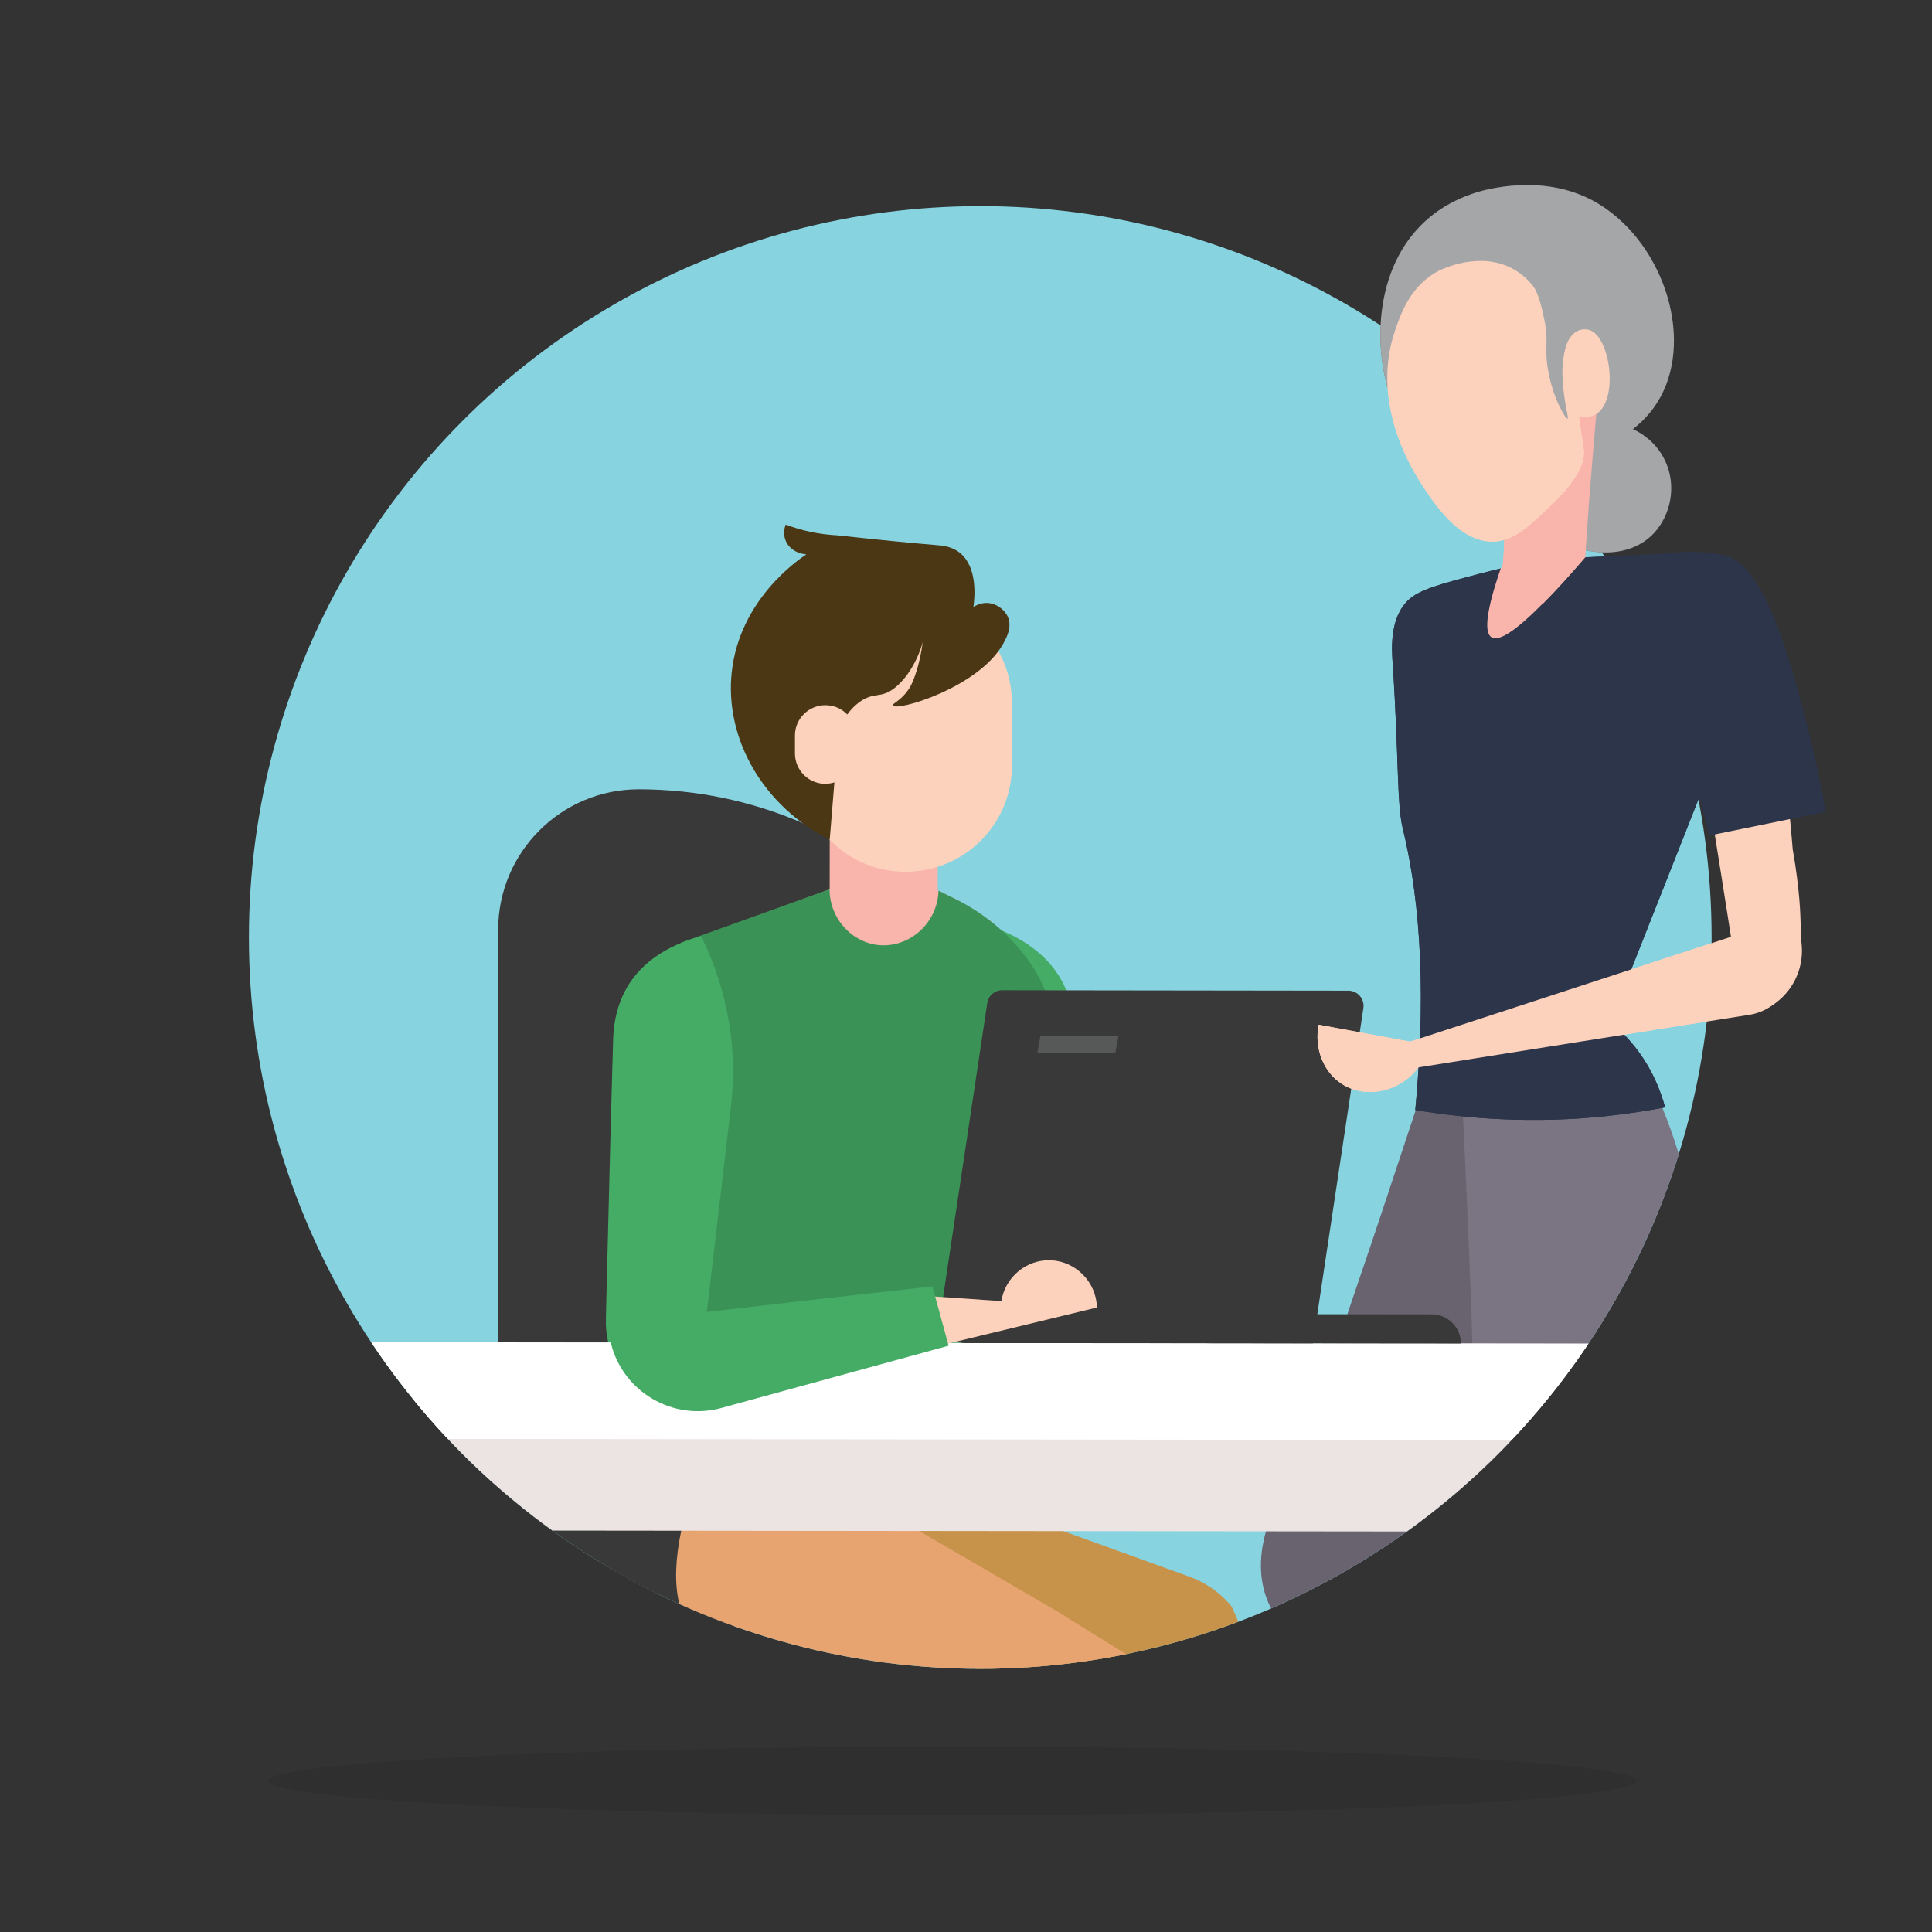
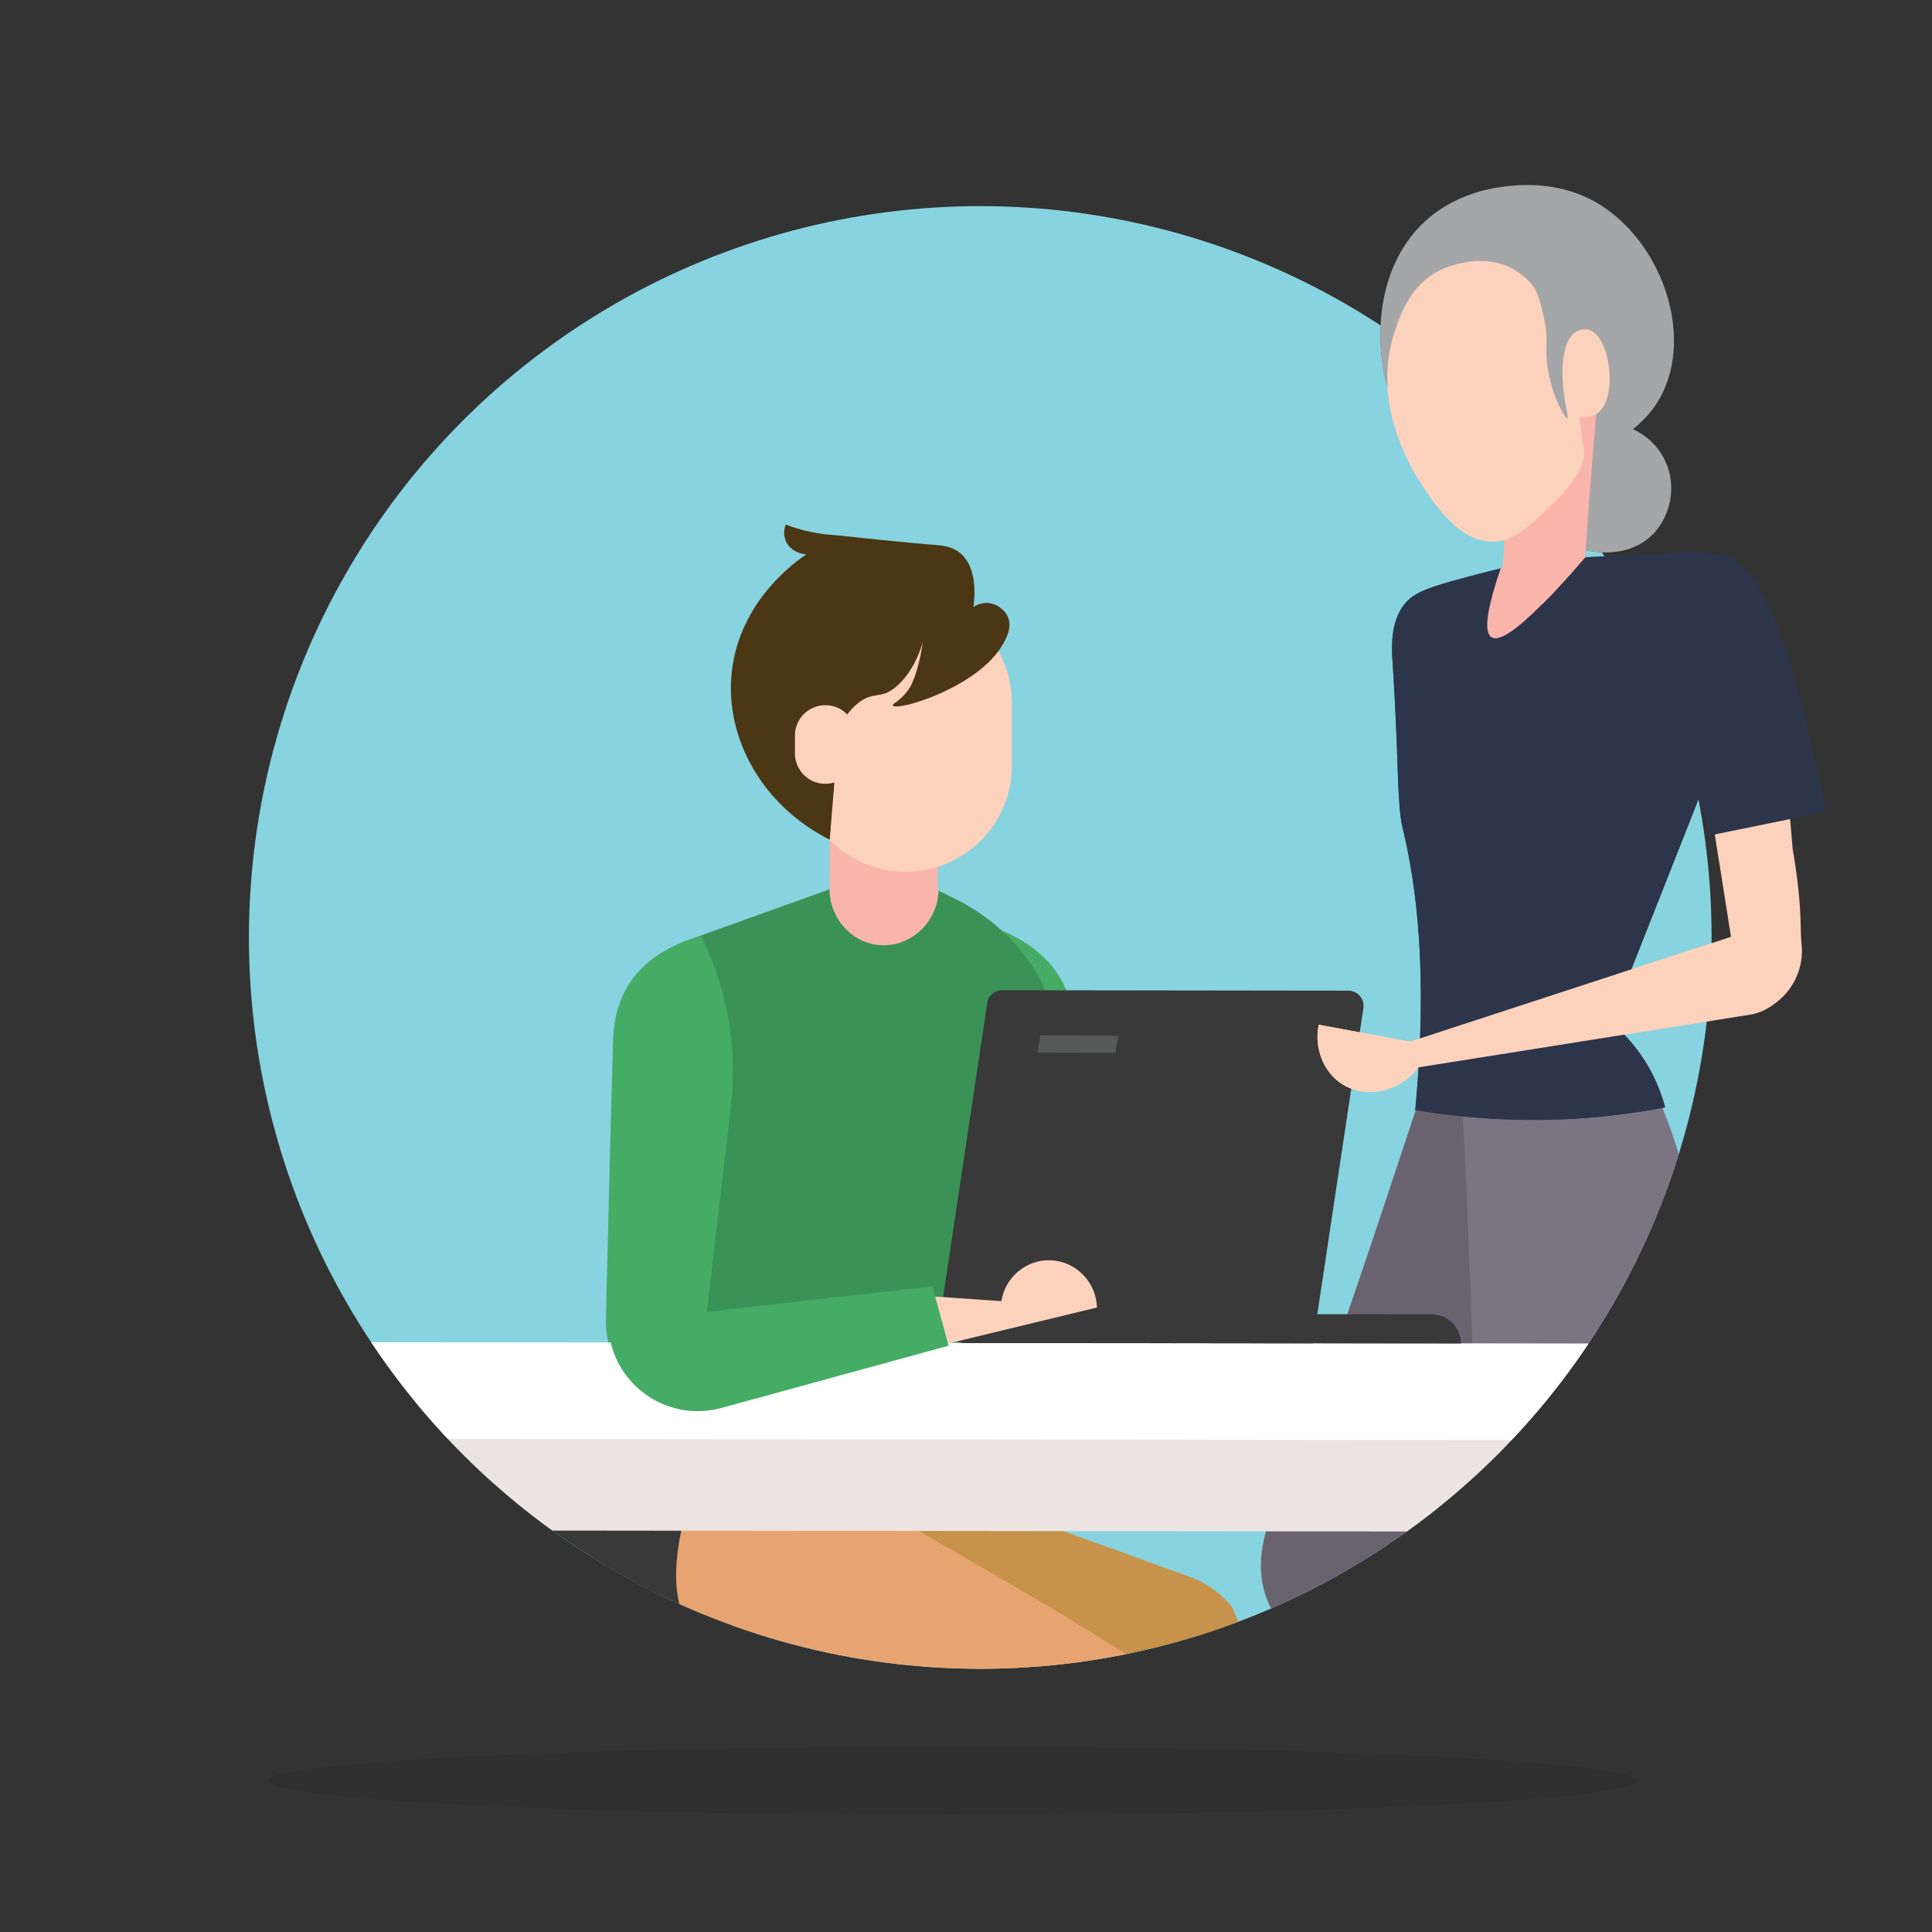
<svg xmlns="http://www.w3.org/2000/svg" xmlns:xlink="http://www.w3.org/1999/xlink" version="1.1" id="Layer_1" x="0px" y="0px" viewBox="0 0 130 130" style="enable-background:new 0 0 130 130;" xml:space="preserve">
  <rect x="0" y="0" width="130" height="130" fill="#333333" stroke="none" />
  <style type="text/css">
	.st0{fill:#87D3E0;}
	.st1{clip-path:url(#SVGID_2_);}
	.st2{fill:#383938;}
	.st3{fill:#69636F;}
	.st4{fill:#7B7583;}
	.st5{fill:#F9B4AB;}
	.st6{fill:#2C354A;}
	.st7{fill:#7B6054;}
	.st8{fill:#FDD2BD;}
	.st9{fill:#C79249;}
	.st10{fill:#E7A470;}
	.st11{fill:#45AC66;}
	.st12{fill:#3A9257;}
	.st13{fill:#4B3714;}
	.st14{fill:#ECE4E2;}
	.st15{fill:#FFFFFF;}
	.st16{fill:#575858;}
	.st17{fill:#A4A6A8;}
	.st18{opacity:0.2;fill:#231F20;enable-background:new    ;}
</style>
  <g>
    <circle class="st0" cx="65.96" cy="63.08" r="49.21" />
  </g>
  <g>
    <defs>
      <circle id="SVGID_1_" cx="65.96" cy="63.08" r="49.21" />
    </defs>
    <clipPath id="SVGID_2_">
      <use xlink:href="#SVGID_1_" style="overflow:visible;" />
    </clipPath>
    <g class="st1">
      <g>
        <path class="st2" d="M72.26,109.39l-37.94-0.04c-0.2-0.45-0.38-0.92-0.52-1.4c-0.02-0.06-0.03-0.12-0.05-0.18     c-0.27-0.96-0.42-1.97-0.42-3.02l-0.01-1.77l-0.02-4.89l0-0.03c0.06,0,0.12,0,0.18,0c5.52-0.03,9.31-0.05,12.5-0.08     c0.5,0,0.98-0.01,1.45-0.01c1.28-0.01,2.48-0.02,3.69-0.04c0.46,0,0.93-0.01,1.4-0.01c0.14,0,0.29,0,0.43,0     c0.74-0.01,1.49-0.01,2.28-0.02c1.32-0.01,2.75-0.02,4.35-0.04c1.42-0.01,2.99-0.02,4.77-0.03c0.73,0,1.49-0.01,2.29-0.01     c0.56,0,1.15-0.01,1.75-0.01c0,0.05,0,0.1,0,0.14c0,0.06,0,0.12,0,0.18c0.01,0.42,0.04,0.85,0.1,1.27     c0.03,0.26,0.08,0.51,0.13,0.77c0.02,0.09,0.03,0.17,0.05,0.26c0.04,0.19,0.09,0.38,0.13,0.57c0.1,0.39,0.21,0.77,0.34,1.16     c0.04,0.13,0.09,0.27,0.14,0.4c0.05,0.16,0.11,0.31,0.17,0.47c0.59,1.6,1.36,3.2,2.1,4.8c0.03,0.06,0.06,0.12,0.08,0.18     c0.18,0.39,0.35,0.77,0.52,1.16C72.19,109.23,72.23,109.31,72.26,109.39z" />
        <g>
          <g>
            <rect x="48.03" y="105.29" transform="matrix(1.078121e-03 -1 1 1.078121e-03 -56.776 157.288)" class="st2" width="4.61" height="3.54" />
            <rect x="40.21" y="105.29" transform="matrix(1.078121e-03 -1 1 1.078121e-03 -64.584 149.455)" class="st2" width="4.61" height="3.54" />
          </g>
-           <path class="st2" d="M33.48,99.36l37.36,0.04l0.02-18.37c0.02-15.4-12.46-27.9-27.86-27.92h0c-5.23-0.01-9.48,4.23-9.48,9.46      L33.48,99.36z" />
        </g>
      </g>
      <g>
        <g>
          <g>
            <g>
              <path class="st3" d="M112.09,77.49c-0.36,0.87-0.73,1.72-1.08,2.55c0,0,0,0.01-0.01,0.01c-1.33,3.06-2.6,5.81-3.74,8.17        c-0.03,0.06-0.06,0.12-0.09,0.18c-0.34,0.71-0.67,1.38-0.99,2.01c0,0.01-0.01,0.01-0.01,0.02c-0.56,1.12-1.08,2.12-1.55,3        c-0.87,1.64-1.56,2.83-1.98,3.48c-0.1,0.15-0.18,0.28-0.25,0.37c-0.17,0.24-0.35,0.47-0.52,0.71        c-0.05,0.06-0.09,0.12-0.13,0.18c-0.16,0.22-0.33,0.43-0.48,0.64c-0.15,0.2-0.3,0.39-0.43,0.56        c-0.55,0.71-0.94,1.19-0.94,1.19c-0.12,0.15-0.24,0.3-0.36,0.45c-0.58,0.71-1.16,1.39-1.74,2.04        c-1.16,1.31-2.31,2.52-3.42,3.63c0.29,0.27,0.7,0.66,1.17,1.17c0.05,0.06,0.11,0.12,0.17,0.18c0.28,0.3,0.57,0.64,0.87,1.01        c0.11,0.13,0.21,0.26,0.31,0.39l-10.57-0.01c-0.07-0.1-0.14-0.19-0.21-0.28c-0.13-0.17-0.41-0.55-0.68-1.11        c-0.03-0.06-0.05-0.12-0.08-0.18c-0.05-0.13-0.11-0.26-0.16-0.41c-0.55-1.57-0.36-3.14-0.01-4.39        c0.29-1.02,0.68-1.81,0.86-2.2c0.31-0.66,0.69-1.56,1.12-2.68c0.02-0.06,0.05-0.12,0.07-0.18c0.13-0.34,0.27-0.7,0.41-1.08        c0.66-1.75,1.43-3.9,2.3-6.41c0.01-0.02,0.02-0.05,0.03-0.07c0-0.01,0-0.01,0.01-0.02c0,0,0,0,0,0        c0.22-0.63,0.45-1.29,0.68-1.97c0-0.01,0.01-0.03,0.01-0.04c0.02-0.06,0.04-0.12,0.06-0.18c0.45-1.31,0.92-2.71,1.42-4.18        c0.13-0.38,0.26-0.77,0.39-1.16c0.31-0.92,0.63-1.87,0.95-2.84c0,0,0-0.01,0-0.01c0.57-1.7,1.16-3.48,1.77-5.33        c0.32-0.98,0.65-1.97,0.99-2.99c0.06-0.2,0.13-0.39,0.19-0.59c0.11,0.09,0.31,0.25,0.6,0.46c0.32,0.23,0.75,0.52,1.27,0.82h0        c1.85,1.06,4.84,2.25,8.24,1.49c1.82-0.41,3.2-1.25,4.11-1.95c0.31,0.74,0.63,1.61,0.89,2.6c0.01,0.02,0.01,0.05,0.02,0.07        C111.85,75.66,112,76.64,112.09,77.49z" />
            </g>
            <g>
              <path class="st4" d="M113.45,85.96c-0.21,0.78-0.43,1.55-0.64,2.26c-0.02,0.06-0.04,0.12-0.05,0.18        c-0.22,0.73-0.43,1.41-0.63,2.01c0,0.01,0,0.01-0.01,0.02c-0.5,1.53-0.86,2.54-0.86,2.54c-0.02,0.07-0.74,2.04-1.36,3.94        c-0.02,0.06-0.04,0.12-0.06,0.18c-0.06,0.17-0.11,0.35-0.17,0.52c-0.04,0.13-0.08,0.26-0.12,0.39        c-0.02,0.06-0.04,0.12-0.06,0.18c-0.37,1.2-0.66,2.25-0.9,3.11c0.33,0.43,0.76,1.03,1.22,1.78c0.22,0.37,0.46,0.77,0.68,1.21        c0.61,1.17,1.07,2.32,1.41,3.59c0.02,0.06,0.03,0.12,0.05,0.18c0.12,0.45,0.22,0.91,0.31,1.39l-9.34-0.01        c-0.16-0.48-0.32-0.94-0.48-1.4c-0.02-0.06-0.04-0.12-0.06-0.18c-0.39-1.1-0.77-2.11-1.13-2.98        c-0.04-0.11-0.09-0.21-0.13-0.31c-0.1-0.23-0.2-0.47-0.3-0.69c-0.13-0.29-0.26-0.57-0.37-0.82c-0.27-0.59-0.48-0.99-0.48-0.99        c-0.02-0.04-0.06-0.12-0.11-0.21c-0.14-0.28-0.25-0.56-0.35-0.84c-0.04-0.12-0.08-0.25-0.12-0.37        c-0.28-0.92-0.36-1.79-0.37-2.48c0-0.06,0-0.12,0-0.18c0-0.47,0.03-0.84,0.06-1.08c0.01-0.08,0.02-0.14,0.02-0.19        c0.05-0.51,0.07-1.42,0.05-2.71c-0.01-0.98-0.03-2.18-0.08-3.58c0-0.01,0-0.01,0-0.02c-0.02-0.63-0.04-1.3-0.06-2.01        c0-0.06,0-0.12-0.01-0.18c-0.08-2.34-0.19-5.08-0.33-8.18l0-0.01c-0.07-1.55-0.14-3.19-0.23-4.91        c-0.02-0.34-0.03-0.69-0.05-1.03c-0.03-0.56-0.05-1.12-0.08-1.69h0c-0.02-0.34-0.03-0.67-0.05-1.01        c0-0.09-0.01-0.18-0.01-0.28c-0.02-0.37-0.04-0.75-0.06-1.13c0.84,0.04,1.67,0.08,2.51,0.12c1.46,0.07,2.92,0.14,4.38,0.21        c1.62,0.08,3.24,0.15,4.87,0.23c0.25,0.48,0.49,0.95,0.72,1.4c0.45,0.92,0.85,1.8,1.19,2.62c0.87,2.13,1.39,3.95,1.67,5.5        c0,0,0,0.01,0,0.01C114.05,82.9,113.76,84.8,113.45,85.96z" />
            </g>
            <g>
              <path class="st5" d="M95.51,40.85c1.43-0.99,4.28-2.69,8.23-3.13c2.23-0.25,6.15-0.69,8.72,1.41        c4.61,3.77,3.78,14.97-2.39,19.5c-3.21,2.36-8.47,3.36-10.67,1.2c-2.05-2.02,0.01-5.41-1.39-12.08        C97.38,44.77,96.33,42.42,95.51,40.85z" />
              <path class="st6" d="M115.66,50.3c-2.43,6.16-4.86,12.32-7.3,18.48c0.57,0.46,1.26,1.11,1.9,1.99        c1.04,1.42,1.53,2.81,1.78,3.74c-1.24,0.24-2.56,0.44-3.95,0.59c-4.9,0.52-9.27,0.19-12.86-0.41        c0.87-9.15,0.09-15.11-0.84-18.94c-0.41-1.67-0.26-4.83-0.68-11.11c-0.07-1-0.21-3.08,1.07-4.28c0.74-0.69,2.1-1.05,4.8-1.76        c0.59-0.16,1.08-0.27,1.4-0.35c-0.95,2.76-1.15,4.3-0.62,4.63c0.5,0.31,1.64-0.44,3.41-2.23c0.82-0.82,1.78-1.87,2.87-3.14        c0,0,0,0,0.01-0.01c3.37-0.15,5.82-0.26,6.6-0.33c0.22-0.02,0.88-0.08,1.72,0.09c0.11,0.03,0.21,0.05,0.31,0.08        C116.14,37.6,116.79,40.05,115.66,50.3z" />
            </g>
          </g>
        </g>
        <path class="st7" d="M99.24,12.98c0.34-0.11,4.76-1.55,8.49,0.84c4.35,2.78,6.34,9.27,3.76,13.3c-1.22,1.91-3.15,2.78-4.31,3.18     c0.83,1.08,0.93,1.78,0.74,2.24c-0.72,1.81-6.62,2.29-10.56-0.44c-2.85-1.98-3.68-4.93-3.99-6c-0.97-3.42-0.67-8.27,2.51-11.2     C97.22,13.67,98.61,13.19,99.24,12.98z" />
        <path class="st7" d="M105.7,25.7c0.47,0.02,1.35,0.35,2.37,2.77c1.73,0.03,3.28,1.03,3.99,2.57c0.78,1.7,0.33,3.61-0.72,4.78     c-1.73,1.92-4.84,1.58-6.67,0.33c-1.51-1.03-2.02-2.59-2.18-3.28C102.49,32.87,102.49,32.87,105.7,25.7z" />
        <g>
-           <path class="st5" d="M106.66,37.51c-1.09,1.27-2.05,2.32-2.87,3.14c-1.05,0.02-2.1,0.04-3.15,0.06      c0.36-1.45,0.72-3.61,0.53-6.21c-0.2-2.74-0.94-4.92-1.54-6.33c0.44-0.32,0.95-0.62,1.55-0.88c2.65-1.13,5.23-0.46,6.29-0.11      c-0.2,2.24-0.38,4.5-0.56,6.77C106.83,35.14,106.75,36.33,106.66,37.51z" />
          <path class="st8" d="M106.59,30.36c0-0.06-0.05-0.36-0.14-0.95c-0.08-0.58-0.15-1.05-0.2-1.37c0.53,0.08,0.9-0.02,1.16-0.18      c1.52-0.95,0.95-5.19-0.45-5.65c-0.32-0.11-0.65-0.01-0.67,0c-0.92,0.29-1.08,1.72-1.09,1.84c-0.15-0.7-0.42-1.75-0.97-2.95      c-0.54-1.17-1.15-2.28-2.36-2.97c-2.24-1.29-4.85-0.01-5.02,0.07c-1.96,1-2.61,2.95-2.98,4.04c-1.6,4.65,0.92,8.99,1.66,10.14      c0.94,1.47,2.64,4.13,4.99,4.06c1.37-0.04,2.36-0.99,4.09-2.67C106.55,31.88,106.61,30.75,106.59,30.36z" />
        </g>
        <path class="st7" d="M97.24,17.43c1.26-0.18,4.08-0.4,5.58,1.3c0.69,0.79,0.9,1.9,1.08,2.72c0.34,1.58-0.01,1.96,0.28,3.54     c0.34,1.87,1.18,3.23,1.3,3.18c0.11-0.04-0.3-1.17-0.35-3.03c0-0.23-0.02-1.05,0.28-2.02c0.2-0.64,0.37-0.84,0.45-0.92     c0.61-0.64,1.65-0.48,1.89-0.44c-0.12-0.52-0.31-1.22-0.65-2.01c-0.56-1.3-2.09-5.03-4.9-5.2     C100.23,14.43,98.3,15.56,97.24,17.43z" />
        <g>
          <g>
            <path class="st8" d="M117.36,68.31c-0.01,0-0.03,0-0.04,0c-0.38-2.26-0.75-4.67-1.13-7.08c-0.25-1.61-0.51-3.21-0.76-4.78       c-0.13-0.78-0.25-1.55-0.38-2.3c-1.01-2.97-4.75-14.39-1.76-16.29c1.37-0.87,2.67-0.36,2.67-0.36c0.01,0,0.01,0.01,0.02,0.01       c1.14,0.68,1.95,1.81,2.23,3.11c0.39,1.85,0.76,3.78,1.1,5.78c0.63,3.81,1.05,7.41,1.32,10.77c0.11,0.6,0.25,1.49,0.37,2.58       c0.22,1.98,0.13,2.97,0.22,3.71C121.5,65.88,119.77,68.05,117.36,68.31z" />
          </g>
-           <path class="st6" d="M115.03,56.22c2.61-0.53,5.22-1.07,7.83-1.6c-0.62-3.35-1.32-6.16-1.92-8.3c-0.77-2.77-2.46-8.34-4.75-8.91      c-0.81-0.2-1.85-0.26-1.85-0.26c-0.86-0.05-1.59,0.01-2.11,0.08c-0.48,1.03-0.97,2.06-1.45,3.09      C112.19,45.62,113.61,50.92,115.03,56.22z" />
        </g>
      </g>
      <g>
        <g>
          <g>
            <path class="st9" d="M86.55,117.69l-32.02-8.31c-0.14-0.43-0.25-0.9-0.32-1.39c-0.01-0.06-0.02-0.12-0.03-0.18       c-0.2-1.39-0.18-3.01,0.03-4.8c0.03-0.26,0.07-0.52,0.1-0.79c0.13-0.91,0.31-1.86,0.54-2.83c0.1-0.42,0.2-0.84,0.31-1.27       c0.02-0.06,0.03-0.12,0.05-0.18c0-0.01,0.01-0.03,0.01-0.04c0.09-0.34,0.19-0.69,0.29-1.04c0.04-0.15,0.09-0.3,0.13-0.45       c0.12-0.39,0.24-0.78,0.37-1.17c0.9,0.01,1.79,0.01,2.69,0.02c1.23,0.01,2.45,0.02,3.68,0.03c0.63,0,1.27,0.01,1.9,0.01       c0.85,0.01,1.71,0.01,2.56,0.02c-0.05,0.51-0.09,1.03-0.14,1.55c-0.03,0.32-0.06,0.63-0.09,0.95c0,0.04-0.01,0.09-0.01,0.13       c-0.01,0.06-0.01,0.12-0.02,0.18c-0.04,0.42-0.08,0.85-0.11,1.27c-0.04,0.44-0.08,0.89-0.12,1.33       c-0.01,0.14-0.03,0.28-0.04,0.41c0.94,0.34,1.87,0.67,2.81,1.01c0.36,0.13,0.73,0.26,1.09,0.39c0.44,0.16,0.88,0.32,1.32,0.48       c1.7,0.61,3.4,1.23,5.1,1.84c0.14,0.05,0.29,0.1,0.43,0.16c0.98,0.35,1.96,0.71,2.94,1.06c1.04,0.37,1.94,0.98,2.65,1.76       c0.05,0.06,0.11,0.12,0.16,0.18C83.2,108.44,86.3,117.19,86.55,117.69z" />
          </g>
          <g>
            <path class="st10" d="M78.41,112.95c0,0-28.24,7.32-32.69-4.98c-0.02-0.06-0.03-0.12-0.04-0.18c-0.3-1.31-0.23-2.95,0.16-4.8       c0.07-0.34,0.15-0.69,0.25-1.05v0c0.21-0.83,0.49-1.69,0.81-2.57c0.15-0.42,0.32-0.84,0.49-1.27c0.02-0.05,0.04-0.09,0.06-0.14       c0.01-0.01,0.01-0.03,0.02-0.04c0.15-0.36,0.3-0.72,0.47-1.08c0.33-0.74,0.69-1.49,1.09-2.24c0.19-0.37,0.39-0.74,0.59-1.1       c0.67,0.13,1.35,0.26,2.02,0.39c0.3,0.06,0.61,0.12,0.91,0.18c0.13,0.02,0.26,0.05,0.39,0.07c0.01,0,0.03,0.01,0.05,0.01       c1.92,0.37,3.84,0.74,5.77,1.11c0.5,0.1,1,0.19,1.51,0.29c-0.08,0.29-0.16,0.58-0.24,0.87c-0.04,0.15-0.08,0.3-0.12,0.45       c-0.09,0.33-0.19,0.67-0.28,1c-0.01,0.03-0.02,0.06-0.02,0.08c-0.02,0.06-0.03,0.12-0.05,0.18c-0.12,0.42-0.24,0.85-0.35,1.27       c-0.17,0.6-0.33,1.19-0.5,1.79c0.68,0.39,1.35,0.79,2.03,1.18c0,0,0,0,0,0c0.37,0.22,0.75,0.44,1.12,0.65       c2.75,1.6,5.5,3.2,8.24,4.8c0.1,0.06,0.21,0.12,0.31,0.18c0.29,0.17,0.58,0.34,0.87,0.51       C71.56,108.7,78.32,112.87,78.41,112.95z" />
          </g>
        </g>
        <g>
          <g>
            <g>
              <rect x="55.83" y="52.78" transform="matrix(-1 -1.078121e-03 1.078121e-03 -1 118.868 113.933)" class="st5" width="7.27" height="8.31" />
            </g>
            <g>
              <g>
                <path class="st11" d="M69.92,101.11c-2.37-0.25-3.15-0.34-5.52-0.59c-0.17-8.93-0.34-17.85-0.5-26.78         c-0.04-1.49,0.08-3.6,0.76-6.02c0.64-2.24,1.55-3.98,2.3-5.19l0.04-0.08c1.39,0.53,3.41,1.57,4.49,3.63         c0.88,1.67,0.77,3.34,0.72,4.06C71.96,73.61,71.16,85.28,69.92,101.11z" />
              </g>
            </g>
            <path class="st5" d="M66.89,62.15c-0.88-0.66-2.03-1.42-3.46-2.08c-1.67-0.77-3.2-1.18-4.4-1.41       c-4.26,1.57-8.51,3.15-12.77,4.72c4.44,0.9,8.89,1.79,13.33,2.69C62.02,64.76,64.46,63.46,66.89,62.15z" />
            <path class="st12" d="M63.15,59.93c-0.06,2.16-1.91,3.81-3.93,3.67c-1.86-0.13-3.4-1.77-3.4-3.76c-3.34,1.2-6.68,2.4-10.02,3.6       c0.39,12.86-0.12,25.72,0.27,38.59c7.75,0.18,16.4,0.37,24.16,0.55c0.88-16.75,1.1-28.98,1.01-31.46c-0.1-2.82-1-4.9-1.66-5.92       c-0.01-0.01-0.01-0.02-0.02-0.03c-0.01-0.01-0.02-0.03-0.02-0.04c-1.29-2-3.13-3.59-5.26-4.64       C63.9,60.3,63.53,60.11,63.15,59.93z" />
            <g>
              <g>
                <path class="st11" d="M49.17,74.54c-0.54,4.64-1.09,9.28-1.63,13.92c-0.25,2.17-0.51,4.33-0.76,6.5h0         c-3.37,0-6.09-2.78-6.01-6.16c0.01-0.48,0.02-0.94,0.03-1.4c0.21-8.71,0.38-14.89,0.45-17.27c0.02-0.71,0.08-2.39,1.11-3.97         c1.28-1.95,3.39-2.78,4.82-3.17l0.03,0.08c0.63,1.28,1.37,3.1,1.78,5.39C49.45,70.95,49.35,73.06,49.17,74.54z" />
              </g>
            </g>
            <g>
              <g>
                <path class="st8" d="M60.93,58.66L60.93,58.66c3.95,0,7.16-3.19,7.16-7.14l0-4.21c0-3.95-3.19-7.16-7.14-7.16h0         c-3.95,0-7.16,3.19-7.16,7.14l0,4.21C53.78,55.45,56.98,58.66,60.93,58.66z" />
              </g>
              <path class="st13" d="M63.04,36.68c0.37,0.03,1.01,0.08,1.56,0.53c1.16,0.95,1,2.89,0.9,3.63c0.14-0.09,0.46-0.27,0.88-0.27        c0.66,0.01,1.23,0.45,1.44,0.95c0.29,0.67-0.09,1.39-0.31,1.78c-1.63,2.97-7.23,4.6-7.43,4.17c-0.07-0.14,0.56-0.29,1.14-1.21        c0,0,0.57-0.89,0.88-3.11c0,0,0,0,0,0c0,0-0.03,0.12-0.03,0.12c-0.01,0.06-0.52,1.95-1.87,3.02        c-0.92,0.73-1.35,0.25-2.31,0.91c-0.8,0.56-1.22,1.35-1.46,1.95c-0.2,2.45-0.4,4.9-0.6,7.35c-4.47-2.24-7.09-6.79-6.59-11.3        c0.54-4.84,4.42-7.5,5.02-7.9c-0.67-0.05-1.23-0.43-1.42-0.99c-0.16-0.45-0.03-0.86,0.03-1.01c0.46,0.17,1.01,0.35,1.63,0.48        c0.68,0.15,1.31,0.21,1.83,0.24C59,36.31,61.19,36.53,63.04,36.68z" />
              <path class="st8" d="M55.54,47.45L55.54,47.45c-1.13,0-2.05,0.91-2.05,2.04l0,1.2c0,1.13,0.91,2.05,2.04,2.05h0        c1.13,0,2.05-0.91,2.05-2.04l0-1.2C57.58,48.36,56.67,47.45,55.54,47.45z" />
            </g>
          </g>
        </g>
      </g>
      <g>
        <g>
          <g>
            <rect x="19.15" y="100.57" transform="matrix(1.078121e-03 -1 1 1.078121e-03 -76.346 128.384)" class="st2" width="13.88" height="3.68" />
          </g>
          <g>
            <rect x="114.19" y="98.63" transform="matrix(1.078121e-03 -1 1 1.078121e-03 22.677 223.53)" class="st2" width="18.07" height="3.56" />
          </g>
          <g>
            <rect x="27.93" y="90.39" transform="matrix(1 1.078121e-03 -1.078121e-03 1 0.104 -0.081)" class="st14" width="93.51" height="12.64" />
          </g>
          <rect x="15.87" y="90.37" transform="matrix(1 1.078121e-03 -1.078121e-03 1 0.101 -0.08)" class="st15" width="115.98" height="6.5" />
        </g>
      </g>
      <g>
        <g>
          <g>
            <path class="st2" d="M64.97,90.36l23.37,0.03l0.3-1.97l3.1-20.59c0.09-0.62-0.39-1.17-1.01-1.17l-23.29-0.03       c-0.51,0-0.94,0.37-1.01,0.87l-3.14,20.9l0,0C63.12,89.43,63.92,90.36,64.97,90.36z" />
            <path class="st2" d="M63.26,88.65c0,0.93,0.75,1.71,1.71,1.72L98.3,90.4c0-0.54-0.22-1.04-0.58-1.39       c-0.29-0.29-0.67-0.49-1.1-0.55c-0.1-0.02-0.19-0.02-0.29-0.02l-33.06-0.04C63.26,88.48,63.26,88.56,63.26,88.65z" />
          </g>
        </g>
        <polygon class="st16" points="69.8,70.83 75.05,70.84 75.26,69.69 70.01,69.68    " />
      </g>
      <path class="st8" d="M62.33,90.76c3.83-0.93,7.66-1.86,11.48-2.78c-0.04-1.71-1.41-3.1-3.09-3.18c-1.63-0.07-3.08,1.11-3.34,2.75    c-2.46-0.17-4.93-0.34-7.39-0.51C60.78,88.28,61.55,89.52,62.33,90.76z" />
      <path class="st11" d="M62.74,86.56l1.09,3.99l-15.29,4.19c-3.25,0.89-6.61-1.07-7.43-4.34c-0.12-0.46-0.23-0.92-0.34-1.36    c2.26-0.25,4.52-0.51,6.78-0.76C52.61,87.69,57.67,87.12,62.74,86.56z" />
      <path class="st8" d="M117.73,68.28c-1.79,0.28-3.58,0.57-5.37,0.85c-5.64,0.9-11.28,1.79-16.91,2.69    c-1.3,1.72-3.61,2.12-5.17,1.11c-1.23-0.8-1.86-2.39-1.55-3.98c2.05,0.38,4.1,0.76,6.15,1.14c5.72-1.87,11.45-3.74,17.17-5.61    c1.97-0.64,3.94-1.28,5.9-1.93c1-0.03,1.53,0.24,1.83,0.51c0.1,0.08,0.27,0.26,0.42,0.41c0.15,0.15,0.27,0.28,0.27,0.28l0.01,0.03    c0,0,0,0,0,0.01C121.16,65.8,119.83,67.94,117.73,68.28z" />
    </g>
  </g>
  <g>
    <g>
      <g>
        <g>
          <path class="st5" d="M95.51,40.85c1.43-0.99,4.28-2.69,8.23-3.13c2.23-0.25,6.15-0.69,8.72,1.41c4.61,3.77,3.78,14.97-2.39,19.5      c-3.21,2.36-8.47,3.36-10.67,1.2c-2.05-2.02,0.01-5.41-1.39-12.08C97.38,44.77,96.33,42.42,95.51,40.85z" />
          <path class="st6" d="M115.66,50.3c-2.43,6.16-4.86,12.32-7.3,18.48c0.57,0.46,1.26,1.11,1.9,1.99c1.04,1.42,1.53,2.81,1.78,3.74      c-1.24,0.24-2.56,0.44-3.95,0.59c-4.9,0.52-9.27,0.19-12.86-0.41c0.87-9.15,0.09-15.11-0.84-18.94      c-0.41-1.67-0.26-4.83-0.68-11.11c-0.07-1-0.21-3.08,1.07-4.28c0.74-0.69,2.1-1.05,4.8-1.76c0.59-0.16,1.08-0.27,1.4-0.35      c-0.95,2.76-1.15,4.3-0.62,4.63c0.5,0.31,1.64-0.44,3.41-2.23c0.82-0.82,1.78-1.87,2.87-3.14c0,0,0,0,0.01-0.01      c3.37-0.15,5.82-0.26,6.6-0.33c0.22-0.02,0.88-0.08,1.72,0.09c0.11,0.03,0.21,0.05,0.31,0.08      C116.14,37.6,116.79,40.05,115.66,50.3z" />
        </g>
      </g>
    </g>
    <path class="st17" d="M99.24,12.98c0.34-0.11,4.76-1.55,8.49,0.84c4.35,2.78,6.34,9.27,3.76,13.3c-1.22,1.91-3.15,2.78-4.31,3.18   c0.83,1.08,0.93,1.78,0.74,2.24c-0.72,1.81-6.62,2.29-10.56-0.44c-2.85-1.98-3.68-4.93-3.99-6c-0.97-3.42-0.67-8.27,2.51-11.2   C97.22,13.67,98.61,13.19,99.24,12.98z" />
    <path class="st17" d="M105.7,25.7c0.47,0.02,1.35,0.35,2.37,2.77c1.73,0.03,3.28,1.03,3.99,2.57c0.78,1.7,0.33,3.61-0.72,4.78   c-1.73,1.92-4.84,1.58-6.67,0.33c-1.51-1.03-2.02-2.59-2.18-3.28C102.49,32.87,102.49,32.87,105.7,25.7z" />
    <g>
      <path class="st5" d="M106.66,37.51c-1.09,1.27-2.05,2.32-2.87,3.14c-1.05,0.02-2.1,0.04-3.15,0.06c0.36-1.45,0.72-3.61,0.53-6.21    c-0.2-2.74-0.94-4.92-1.54-6.33c0.44-0.32,0.95-0.62,1.55-0.88c2.65-1.13,5.23-0.46,6.29-0.11c-0.2,2.24-0.38,4.5-0.56,6.77    C106.83,35.14,106.75,36.33,106.66,37.51z" />
      <path class="st8" d="M106.59,30.36c0-0.06-0.05-0.36-0.14-0.95c-0.08-0.58-0.15-1.05-0.2-1.37c0.53,0.08,0.9-0.02,1.16-0.18    c1.52-0.95,0.95-5.19-0.45-5.65c-0.32-0.11-0.65-0.01-0.67,0c-0.92,0.29-1.08,1.72-1.09,1.84c-0.15-0.7-0.42-1.75-0.97-2.95    c-0.54-1.17-1.15-2.28-2.36-2.97c-2.24-1.29-4.85-0.01-5.02,0.07c-1.96,1-2.61,2.95-2.98,4.04c-1.6,4.65,0.92,8.99,1.66,10.14    c0.94,1.47,2.64,4.13,4.99,4.06c1.37-0.04,2.36-0.99,4.09-2.67C106.55,31.88,106.61,30.75,106.59,30.36z" />
    </g>
    <path class="st17" d="M97.24,17.43c1.26-0.18,4.08-0.4,5.58,1.3c0.69,0.79,0.9,1.9,1.08,2.72c0.34,1.58-0.01,1.96,0.28,3.54   c0.34,1.87,1.18,3.23,1.3,3.18c0.11-0.04-0.3-1.17-0.35-3.03c0-0.23-0.02-1.05,0.28-2.02c0.2-0.64,0.37-0.84,0.45-0.92   c0.61-0.64,1.65-0.48,1.89-0.44c-0.12-0.52-0.31-1.22-0.65-2.01c-0.56-1.3-2.09-5.03-4.9-5.2C100.23,14.43,98.3,15.56,97.24,17.43z   " />
    <g>
      <g>
        <path class="st8" d="M117.36,68.31c-0.01,0-0.03,0-0.04,0c-0.38-2.26-0.75-4.67-1.13-7.08c-0.25-1.61-0.51-3.21-0.76-4.78     c-0.13-0.78-0.25-1.55-0.38-2.3c-1.01-2.97-4.75-14.39-1.76-16.29c1.37-0.87,2.67-0.36,2.67-0.36c0.01,0,0.01,0.01,0.02,0.01     c1.14,0.68,1.95,1.81,2.23,3.11c0.39,1.85,0.76,3.78,1.1,5.78c0.63,3.81,1.05,7.41,1.32,10.77c0.11,0.6,0.25,1.49,0.37,2.58     c0.22,1.98,0.13,2.97,0.22,3.71C121.5,65.88,119.77,68.05,117.36,68.31z" />
      </g>
      <path class="st6" d="M115.03,56.22c2.61-0.53,5.22-1.07,7.83-1.6c-0.62-3.35-1.32-6.16-1.92-8.3c-0.77-2.77-2.46-8.34-4.75-8.91    c-0.81-0.2-1.85-0.26-1.85-0.26c-0.86-0.05-1.59,0.01-2.11,0.08c-0.48,1.03-0.97,2.06-1.45,3.09    C112.19,45.62,113.61,50.92,115.03,56.22z" />
    </g>
  </g>
  <path class="st8" d="M117.73,68.28c-1.79,0.28-3.58,0.57-5.37,0.85c-5.64,0.9-11.28,1.79-16.91,2.69c-1.3,1.72-3.61,2.12-5.17,1.11  c-1.23-0.8-1.86-2.39-1.55-3.98c2.05,0.38,4.1,0.76,6.15,1.14c5.72-1.87,11.45-3.74,17.17-5.61c1.97-0.64,3.94-1.28,5.9-1.93  c1-0.03,1.53,0.24,1.83,0.51c0.1,0.08,0.27,0.26,0.42,0.41c0.15,0.15,0.27,0.28,0.27,0.28l0.01,0.03c0,0,0,0,0,0.01  C121.16,65.8,119.83,67.94,117.73,68.28z" />
  <ellipse id="Ellipse_7_1_" class="st18" cx="64.08" cy="119.83" rx="46.03" ry="2.3" />
</svg>